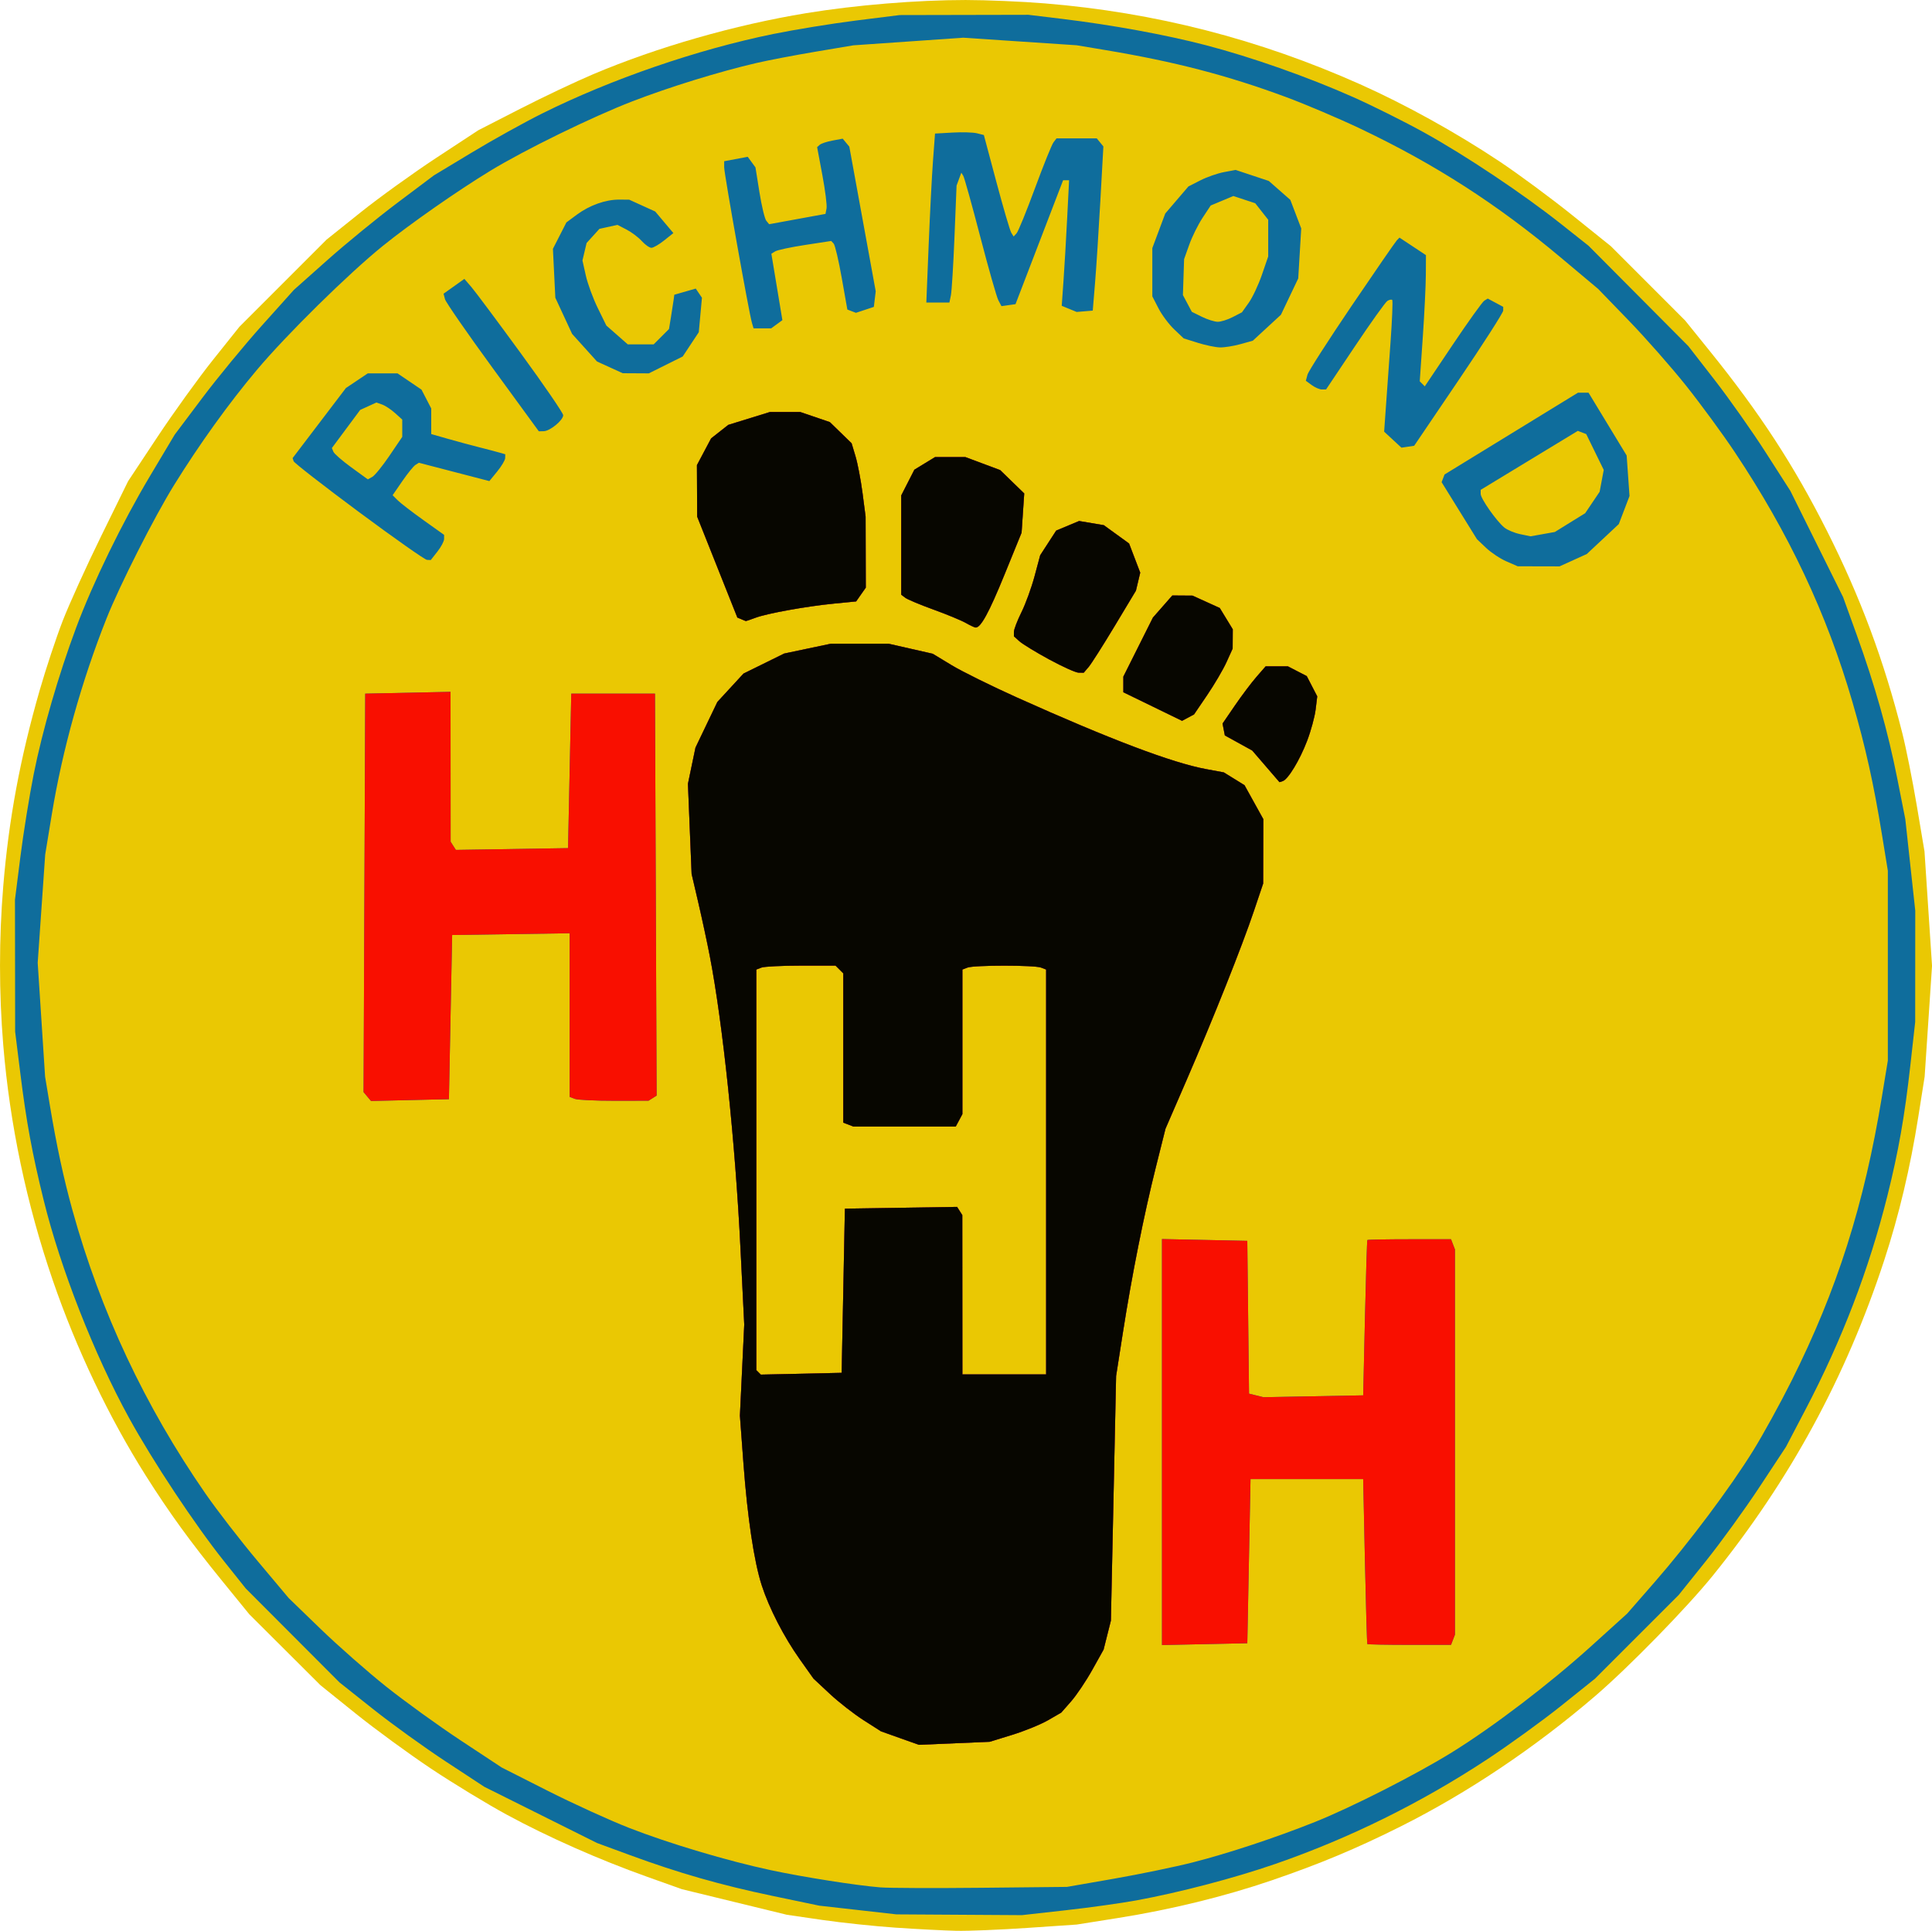
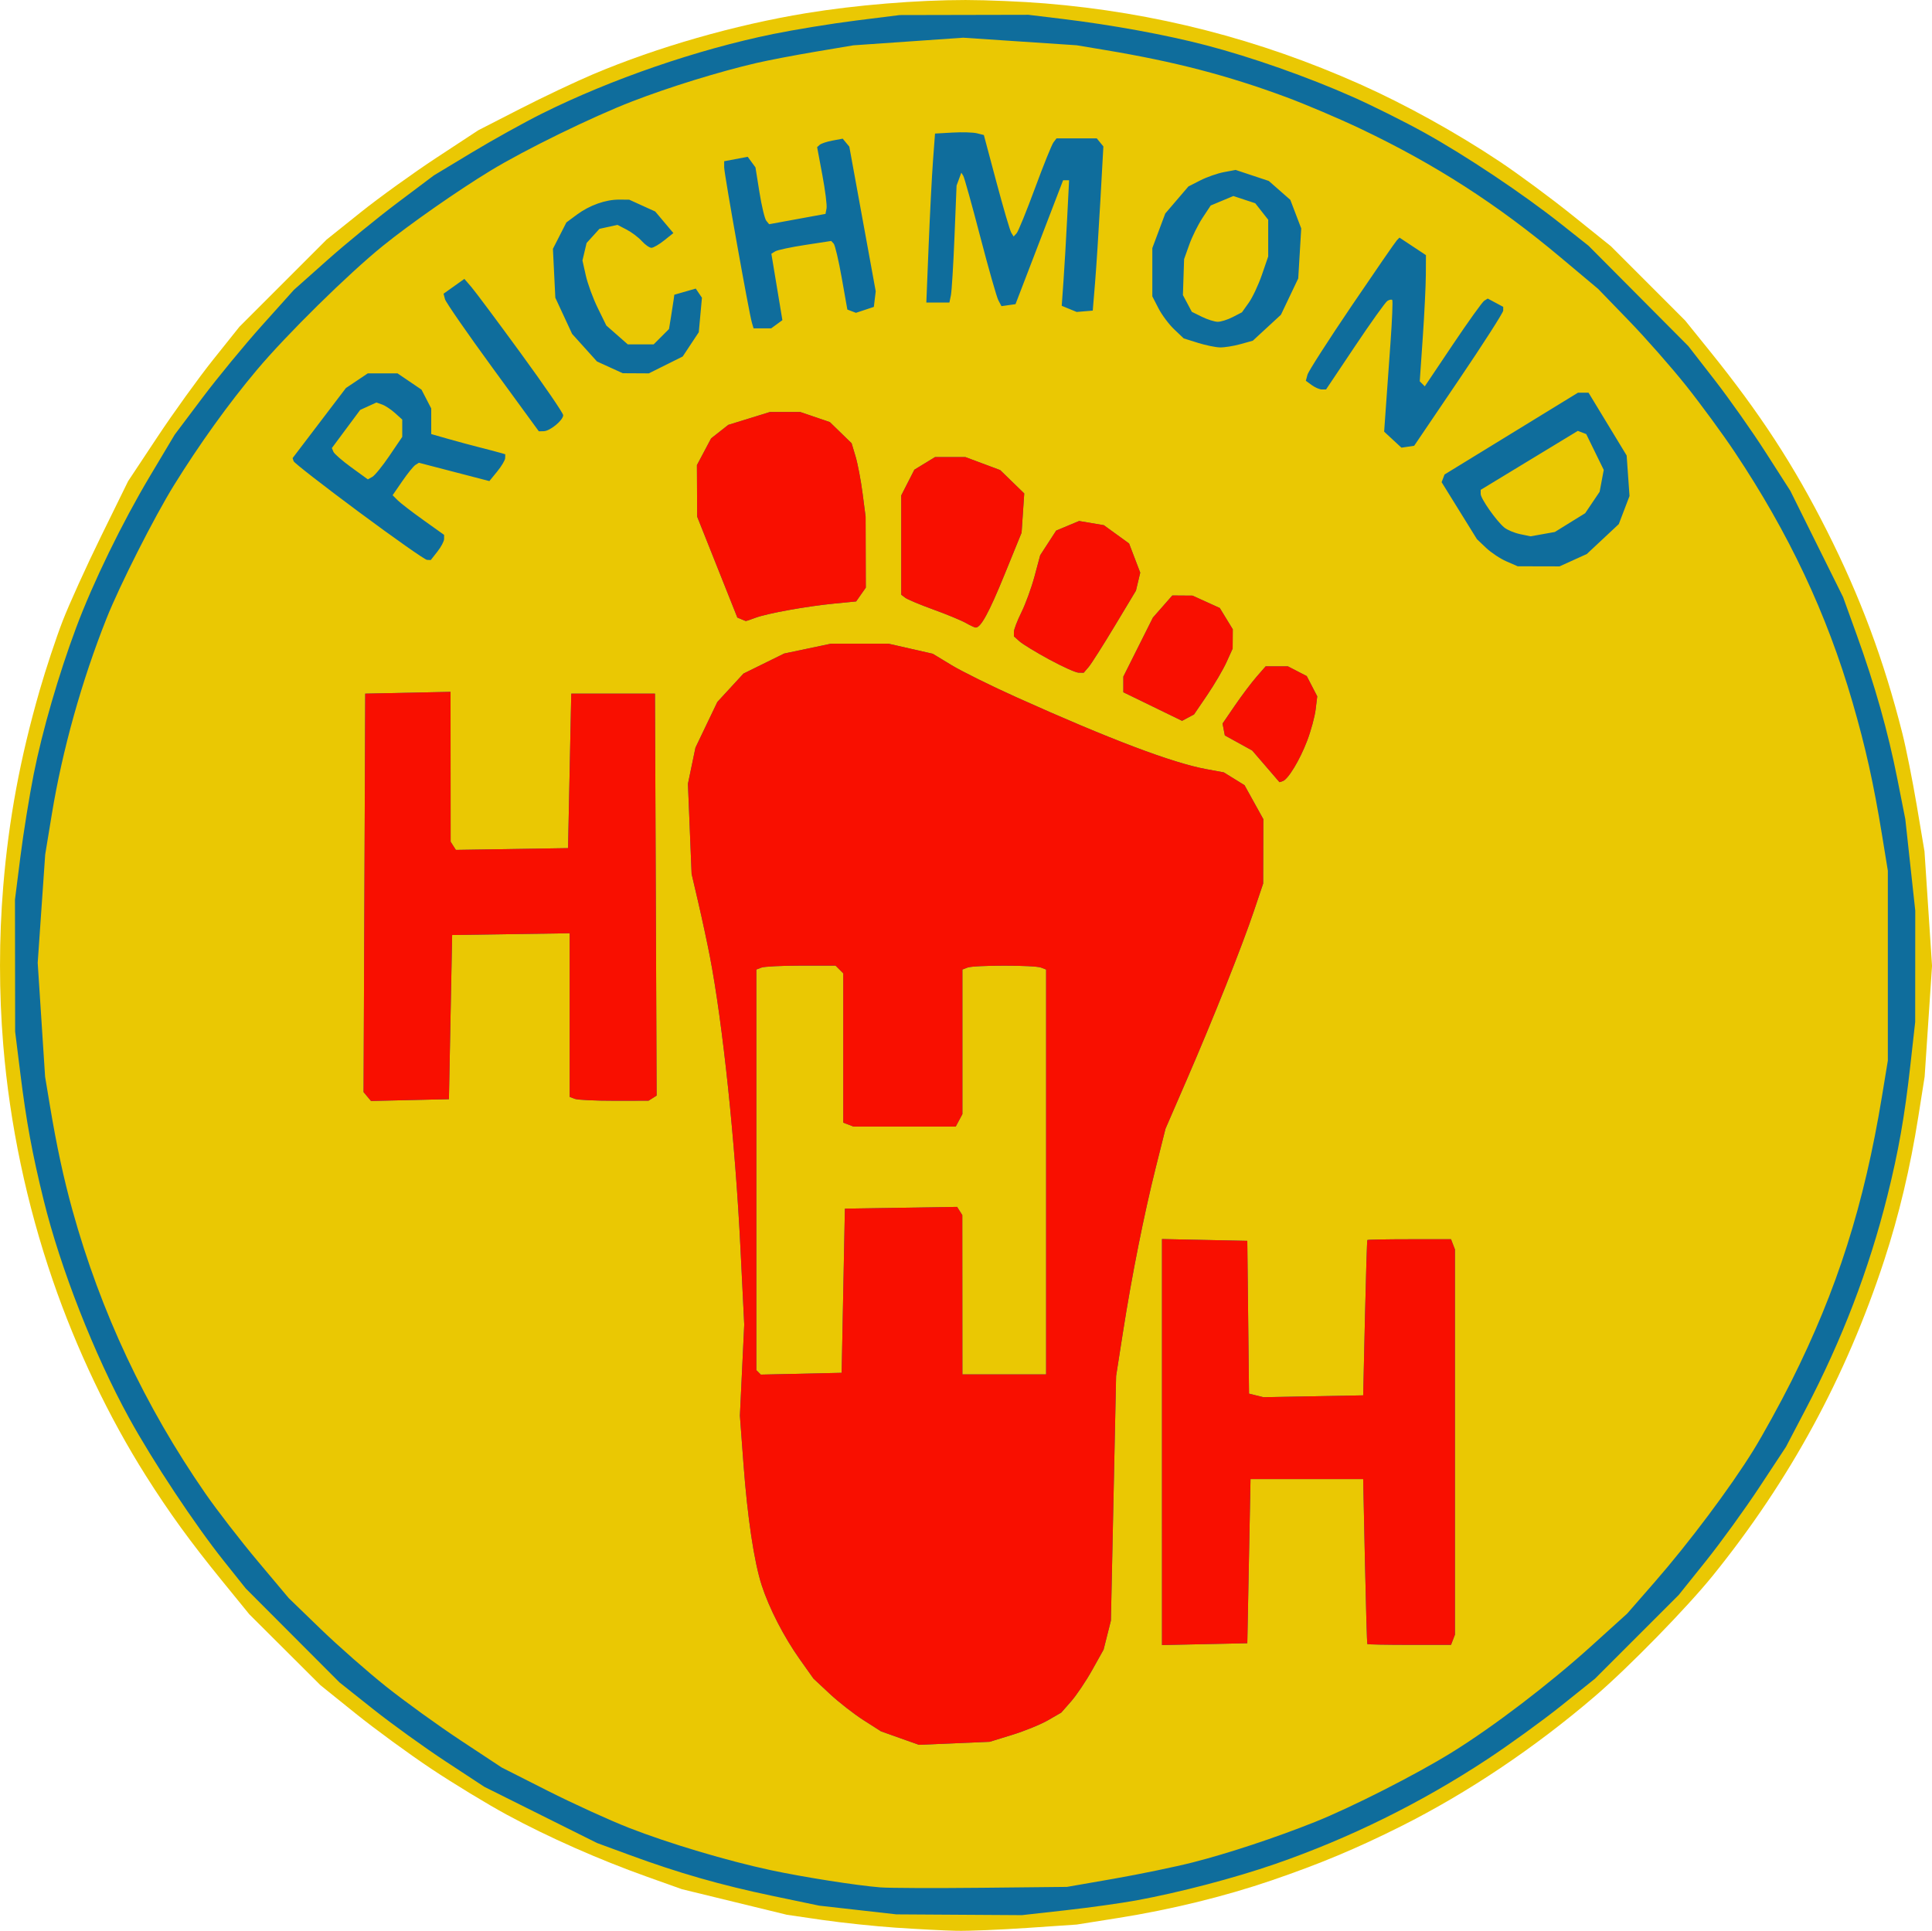
<svg xmlns="http://www.w3.org/2000/svg" xmlns:ns1="http://www.inkscape.org/namespaces/inkscape" xmlns:ns2="http://sodipodi.sourceforge.net/DTD/sodipodi-0.dtd" width="158.79mm" height="158.715mm" viewBox="0 0 158.79 158.715" version="1.1" id="svg1" xml:space="preserve" ns1:version="1.3 (0e150ed6c4, 2023-07-21)" ns2:docname="RH3-alt.svg">
  <ns2:namedview id="namedview1" pagecolor="#ffffff" bordercolor="#666666" borderopacity="1.0" ns1:showpageshadow="2" ns1:pageopacity="0.0" ns1:pagecheckerboard="0" ns1:deskcolor="#d1d1d1" ns1:document-units="mm" ns1:zoom="3.4262205" ns1:cx="220.6513" ns1:cy="344.98655" ns1:window-width="3768" ns1:window-height="2096" ns1:window-x="72" ns1:window-y="27" ns1:window-maximized="1" ns1:current-layer="layer1" />
  <defs id="defs1" />
  <g ns1:label="Layer 1" ns1:groupmode="layer" id="layer1" transform="translate(-30.705,-8.666)">
    <g id="g58" transform="translate(20.963,-11.913)">
      <path style="fill:#eac803" d="m 83.416,179.037 c -1.746,-0.119 -4.485,-0.407 -6.085,-0.64 l -2.91,-0.424 -4.316,-1.052 -4.316,-1.052 -2.852,-1.017 c -3.975,-1.418 -8.113,-3.248 -11.534,-5.102 -1.601,-0.867 -4.399,-2.568 -6.218,-3.78 -1.819,-1.211 -4.611,-3.252 -6.204,-4.534 l -2.897,-2.331 -2.927,-2.918 -2.927,-2.918 -2.26,-2.778 c -2.584,-3.177 -4.32,-5.572 -6.234,-8.599 -3.043,-4.813 -5.712,-10.418 -7.658,-16.077 -2.151,-6.258 -3.529,-12.805 -4.068,-19.326 -0.355,-4.304 -0.356,-8.758 -8.25e-4,-13.068 0.452,-5.488 1.388,-10.523 2.995,-16.104 0.505,-1.755 1.353,-4.315 1.885,-5.689 0.531,-1.374 1.959,-4.522 3.173,-6.995 l 2.207,-4.498 2.41,-3.637 c 1.326,-2 3.385,-4.858 4.577,-6.35 l 2.167,-2.713 3.581,-3.581 3.581,-3.581 2.778,-2.223 c 1.528,-1.223 4.333,-3.244 6.233,-4.493 l 3.455,-2.27 3.424,-1.755 c 1.883,-0.965 4.593,-2.249 6.022,-2.853 5.274,-2.23 11.645,-4.056 17.511,-5.019 4.046,-0.664 9.084,-1.08 13.097,-1.08 1.73,0 4.671,0.125 6.534,0.279 9.03,0.743 17.571,2.935 25.877,6.641 3.724,1.661 7.919,3.984 11.479,6.355 1.545,1.029 4.235,3.017 5.979,4.419 l 3.17,2.547 3.048,3.05 3.048,3.05 2.022,2.506 c 4.133,5.124 6.914,9.392 9.631,14.778 2.754,5.46 4.69,10.66 6.204,16.661 0.307,1.216 0.841,3.894 1.188,5.953 l 0.63,3.743 0.31,4.704 0.31,4.704 -0.304,4.556 -0.304,4.556 -0.523,3.307 c -0.664,4.198 -1.585,8.074 -2.796,11.774 -3.144,9.603 -7.75,18.081 -14.083,25.921 -2.144,2.654 -6.925,7.548 -9.692,9.921 -4.96,4.253 -10.469,7.947 -15.963,10.702 -3.627,1.819 -6.677,3.094 -10.628,4.443 -3.872,1.322 -8.251,2.394 -12.592,3.084 l -3.415,0.542 -4.056,0.276 c -2.231,0.152 -4.85,0.259 -5.821,0.238 -0.971,-0.021 -3.194,-0.135 -4.94,-0.254 z" id="path61" />
      <path style="fill:#0f6d9c" d="m 80.241,177.579 -3.175,-0.358 -3.836,-0.802 C 68.971,175.528 65.531,174.543 61.496,173.06 l -2.686,-0.988 -4.63,-2.309 -4.63,-2.309 -3.175,-2.085 c -1.746,-1.147 -4.425,-3.078 -5.953,-4.291 l -2.778,-2.207 -3.851,-3.86 -3.851,-3.86 -1.793,-2.249 c -2.4,-3.011 -5.843,-8.207 -7.802,-11.774 -2.858,-5.205 -5.642,-12.308 -7.017,-17.903 -0.949,-3.863 -1.421,-6.43 -1.916,-10.407 l -0.428,-3.44 -0.007,-5.424 -0.007,-5.424 0.448,-3.539 c 0.246,-1.946 0.738,-4.996 1.092,-6.777 0.709,-3.565 2.044,-8.171 3.489,-12.042 1.384,-3.707 3.78,-8.627 6.073,-12.47 l 2.025,-3.393 2.275,-3.026 c 1.251,-1.664 3.456,-4.343 4.9,-5.952 l 2.625,-2.926 2.758,-2.454 c 1.517,-1.35 4.104,-3.466 5.75,-4.703 l 2.992,-2.249 3.134,-1.89 c 1.724,-1.04 4.325,-2.483 5.78,-3.207 5.678,-2.825 12.749,-5.258 18.979,-6.528 1.785,-0.364 4.853,-0.863 6.818,-1.109 l 3.572,-0.447 5.292,-0.011 5.292,-0.011 2.778,0.336 c 4.105,0.497 8.487,1.299 11.781,2.156 3.759,0.978 8.418,2.618 12.131,4.271 1.619,0.72 4.253,2.036 5.853,2.923 3.424,1.898 8.09,5.017 11.245,7.516 l 2.249,1.782 4.101,4.124 4.101,4.124 2.171,2.796 c 1.194,1.538 3.081,4.215 4.192,5.95 l 2.022,3.154 2.167,4.366 2.167,4.366 1.099,3.043 c 1.514,4.189 2.589,7.999 3.362,11.906 l 0.654,3.307 0.409,3.759 0.409,3.759 -0.003,4.575 -0.003,4.575 -0.399,3.572 c -0.468,4.191 -0.974,7.069 -1.886,10.716 -1.516,6.061 -3.733,11.848 -6.743,17.595 l -1.593,3.043 -2.18,3.307 c -1.199,1.819 -3.182,4.557 -4.406,6.085 l -2.226,2.778 -3.444,3.444 -3.444,3.444 -2.778,2.226 c -1.528,1.224 -4.266,3.206 -6.085,4.404 -5.45,3.589 -11.322,6.488 -17.411,8.596 -3.355,1.162 -7.867,2.345 -11.429,2.998 -1.237,0.227 -3.856,0.592 -5.821,0.811 l -3.572,0.399 -5.159,-0.032 -5.159,-0.032 z m 21.06,-2.573 c 2.124,-0.371 5.041,-0.975 6.482,-1.342 2.904,-0.74 6.801,-2.03 10.028,-3.319 3.005,-1.2 8.3,-3.89 11.245,-5.713 3.44,-2.13 8.024,-5.627 11.509,-8.781 l 2.91,-2.634 2.249,-2.576 c 2.83,-3.242 6.216,-7.762 8.117,-10.834 0.806,-1.303 2.216,-3.867 3.134,-5.699 3.757,-7.497 5.979,-14.488 7.449,-23.438 l 0.478,-2.91 v -7.805 -7.805 l -0.474,-2.91 c -0.696,-4.269 -1.362,-7.265 -2.435,-10.956 -2.115,-7.275 -5.223,-13.872 -9.683,-20.557 -0.981,-1.47 -2.769,-3.911 -3.973,-5.424 -1.204,-1.513 -3.327,-3.927 -4.717,-5.363 l -2.527,-2.612 -3.043,-2.554 C 132.814,37.374 127.677,34.069 121.558,31.16 c -1.769,-0.841 -4.526,-2.014 -6.127,-2.606 -4.82,-1.784 -9.128,-2.905 -14.817,-3.856 l -2.381,-0.398 -4.663,-0.311 -4.663,-0.311 -4.512,0.313 -4.512,0.313 -3.107,0.523 c -1.709,0.288 -3.89,0.705 -4.848,0.927 -3.083,0.715 -7.156,1.974 -10.229,3.161 -3.304,1.277 -8.819,3.974 -11.649,5.697 -2.724,1.658 -6.598,4.366 -8.836,6.174 -2.853,2.306 -7.921,7.297 -10.376,10.219 -2.307,2.746 -4.697,6.071 -6.789,9.446 -1.628,2.627 -4.463,8.226 -5.55,10.961 -2.052,5.165 -3.63,10.814 -4.499,16.105 l -0.543,3.307 -0.308,4.448 -0.308,4.448 0.304,4.68 0.304,4.68 0.396,2.381 c 0.551,3.309 1.123,5.964 1.853,8.599 2.313,8.347 5.948,16.092 10.927,23.283 0.957,1.382 2.89,3.883 4.295,5.556 l 2.554,3.043 2.612,2.527 c 1.437,1.39 3.862,3.524 5.39,4.742 1.528,1.218 4.292,3.215 6.142,4.436 l 3.364,2.221 3.78,1.913 c 2.079,1.052 5.09,2.425 6.69,3.05 3.276,1.279 8.087,2.714 11.642,3.473 2.698,0.576 7.026,1.256 8.996,1.415 0.728,0.059 4.478,0.073 8.334,0.033 l 7.011,-0.073 z m -17.592,-11.558 -1.559,-0.555 -1.443,-0.923 c -0.793,-0.508 -2.042,-1.483 -2.774,-2.167 l -1.331,-1.244 -1.126,-1.587 c -1.308,-1.844 -2.522,-4.204 -3.13,-6.085 -0.628,-1.943 -1.171,-5.565 -1.501,-10.014 l -0.291,-3.928 0.178,-3.745 0.178,-3.745 -0.307,-6.218 C 70.171,114.446 69.147,104.684 68.078,99.16 67.867,98.068 67.445,96.104 67.14,94.794 l -0.555,-2.381 -0.151,-3.704 -0.151,-3.704 0.31,-1.487 0.31,-1.487 0.899,-1.876 0.899,-1.876 1.074,-1.166 1.074,-1.166 1.673,-0.824 1.673,-0.824 1.915,-0.403 1.915,-0.403 h 2.378 2.378 l 1.813,0.412 1.813,0.412 1.546,0.937 c 0.85,0.516 3.272,1.713 5.383,2.662 7.622,3.426 12.746,5.367 15.529,5.882 l 1.462,0.27 0.851,0.526 0.851,0.526 0.773,1.396 0.773,1.396 -0.007,2.646 -0.007,2.646 -0.757,2.249 c -0.978,2.908 -3.351,8.868 -5.539,13.914 l -1.731,3.992 -0.79,3.151 c -0.978,3.901 -1.977,8.917 -2.71,13.602 l -0.559,3.572 -0.214,10.054 -0.214,10.054 -0.3,1.191 -0.3,1.191 -0.932,1.669 c -0.513,0.918 -1.296,2.083 -1.741,2.59 l -0.809,0.921 -1.088,0.628 c -0.599,0.345 -1.922,0.885 -2.94,1.199 l -1.852,0.571 -2.91,0.124 -2.91,0.124 z m -4.659,-36.771 0.132,-6.747 4.611,-0.073 4.611,-0.073 0.214,0.337 0.214,0.337 0.004,6.548 0.004,6.548 h 3.44 3.44 v -16.64 -16.64 l -0.419,-0.161 c -0.544,-0.209 -5.498,-0.209 -6.042,0 l -0.419,0.161 v 5.942 5.942 l -0.274,0.512 -0.274,0.512 H 84.09 79.888 l -0.419,-0.161 -0.419,-0.161 v -6.136 -6.136 l -0.318,-0.318 -0.318,-0.317 h -2.836 c -1.56,0 -3.024,0.072 -3.254,0.161 l -0.419,0.161 v 16.464 16.464 l 0.184,0.184 0.184,0.184 3.322,-0.074 3.322,-0.074 z m 26.194,12.435 v -16.684 l 3.506,0.074 3.506,0.074 0.071,6.28 0.071,6.28 0.591,0.146 0.591,0.146 4.101,-0.076 4.101,-0.076 0.144,-6.35 c 0.079,-3.493 0.169,-6.38 0.198,-6.416 0.03,-0.036 1.589,-0.066 3.465,-0.066 h 3.411 l 0.161,0.419 0.161,0.419 v 15.832 15.832 l -0.161,0.419 -0.161,0.419 h -3.411 c -1.876,0 -3.436,-0.03 -3.466,-0.066 -0.03,-0.036 -0.119,-3.102 -0.198,-6.813 l -0.144,-6.747 h -4.63 -4.63 l -0.132,6.747 -0.132,6.747 -3.506,0.074 -3.506,0.074 z m -65.315,-28.398 -0.306,-0.368 0.068,-16.375 0.068,-16.375 3.506,-0.074 3.506,-0.074 0.004,6.159 0.004,6.159 0.214,0.337 0.214,0.337 4.611,-0.073 4.611,-0.073 0.132,-6.35 0.132,-6.35 h 3.44 3.44 l 0.068,16.52 0.068,16.52 -0.333,0.211 -0.333,0.211 -2.823,0.004 c -1.552,0.002 -3.011,-0.068 -3.241,-0.157 l -0.419,-0.161 v -6.725 -6.725 l -4.829,0.072 -4.829,0.072 -0.132,6.747 -0.132,6.747 -3.202,0.074 -3.202,0.074 z m 73.853,-27.142 -1.12,-1.3 -1.126,-0.621 -1.126,-0.621 -0.094,-0.487 -0.094,-0.487 1.017,-1.486 c 0.559,-0.817 1.357,-1.876 1.772,-2.353 l 0.755,-0.867 h 0.912 0.912 l 0.776,0.401 0.776,0.401 0.431,0.833 0.431,0.833 -0.131,1.081 c -0.072,0.594 -0.387,1.754 -0.701,2.577 -0.602,1.581 -1.562,3.167 -2.006,3.311 l -0.265,0.086 z m -9.3,-4.916 -2.413,-1.174 v -0.643 -0.643 l 1.215,-2.426 1.215,-2.426 0.797,-0.908 0.797,-0.908 0.832,0.006 0.832,0.006 1.119,0.508 1.119,0.508 0.534,0.875 0.534,0.875 -0.005,0.794 -0.005,0.794 -0.504,1.111 c -0.277,0.611 -0.992,1.829 -1.587,2.706 l -1.083,1.594 -0.492,0.263 -0.492,0.263 z m -8.498,-3.865 c -1.091,-0.593 -2.193,-1.265 -2.447,-1.492 l -0.463,-0.414 v -0.365 c 0,-0.201 0.279,-0.926 0.619,-1.613 0.341,-0.686 0.827,-2.022 1.08,-2.968 l 0.461,-1.72 0.657,-1.013 0.657,-1.013 0.942,-0.394 0.942,-0.394 1.015,0.171 1.015,0.171 1.039,0.753 1.039,0.753 0.458,1.199 0.458,1.199 -0.176,0.739 -0.176,0.739 -1.749,2.91 c -0.962,1.601 -1.928,3.119 -2.146,3.373 l -0.397,0.463 -0.422,-0.004 c -0.232,-0.002 -1.315,-0.489 -2.406,-1.082 z m -6.879,-3.013 c -0.364,-0.207 -1.554,-0.699 -2.646,-1.094 -1.091,-0.395 -2.133,-0.831 -2.315,-0.97 l -0.331,-0.252 v -4.079 -4.079 l 0.54,-1.058 0.54,-1.058 0.849,-0.518 0.849,-0.518 1.247,-9.89e-4 1.247,-9.89e-4 1.431,0.535 1.431,0.535 0.988,0.96 0.988,0.96 -0.109,1.613 -0.109,1.613 -1.401,3.44 c -1.28,3.141 -1.957,4.381 -2.38,4.356 -0.087,-0.005 -0.455,-0.179 -0.819,-0.385 z m -18.442,-0.305 -0.318,-0.129 -1.652,-4.149 -1.652,-4.149 -0.01,-2.117 -0.01,-2.117 0.583,-1.099 0.583,-1.099 0.705,-0.555 0.705,-0.555 1.711,-0.529 1.711,-0.529 h 1.248 1.248 l 1.215,0.414 1.215,0.414 0.895,0.87 0.895,0.87 0.323,1.078 c 0.178,0.593 0.436,1.95 0.575,3.016 l 0.252,1.938 0.008,2.918 0.008,2.918 -0.397,0.567 -0.397,0.567 -1.786,0.174 c -2.288,0.223 -5.548,0.811 -6.502,1.174 -0.408,0.155 -0.764,0.273 -0.791,0.261 -0.027,-0.011 -0.192,-0.079 -0.367,-0.15 z m 62.892,-4.749 c -0.509,-0.221 -1.263,-0.722 -1.676,-1.114 l -0.75,-0.713 -1.451,-2.342 -1.451,-2.342 0.121,-0.316 0.121,-0.316 5.482,-3.361 5.482,-3.361 h 0.435 0.435 l 1.566,2.58 1.566,2.58 0.118,1.665 0.118,1.665 -0.441,1.155 -0.441,1.155 -1.315,1.23 -1.315,1.23 -1.12,0.508 -1.12,0.508 -1.72,-0.004 -1.72,-0.004 z m 5.226,-3.19 1.246,-0.77 0.594,-0.881 0.594,-0.881 0.169,-0.899 0.169,-0.899 -0.72,-1.472 -0.72,-1.472 -0.345,-0.132 -0.345,-0.132 -3.992,2.424 -3.992,2.424 v 0.334 c 0,0.388 1.294,2.229 1.942,2.763 0.243,0.2 0.829,0.445 1.301,0.544 l 0.858,0.179 0.998,-0.179 0.998,-0.179 z M 39.242,62.666 c -2.904,-2.156 -5.319,-4.034 -5.366,-4.175 l -0.085,-0.256 2.191,-2.88 2.191,-2.88 0.899,-0.603 0.899,-0.603 h 1.222 1.222 l 0.985,0.669 0.985,0.669 0.4,0.773 0.4,0.773 v 1.053 1.053 l 1.389,0.396 c 0.764,0.218 1.925,0.531 2.58,0.696 0.655,0.165 1.399,0.361 1.654,0.435 l 0.463,0.134 -0.009,0.313 c -0.005,0.172 -0.3,0.668 -0.654,1.102 l -0.645,0.789 -2.895,-0.753 -2.895,-0.753 -0.284,0.176 c -0.156,0.097 -0.643,0.697 -1.081,1.334 l -0.797,1.158 0.416,0.416 c 0.229,0.229 1.181,0.962 2.116,1.629 l 1.7,1.213 v 0.338 c 0,0.186 -0.247,0.652 -0.548,1.035 l -0.548,0.697 -0.312,-0.015 c -0.171,-0.008 -2.688,-1.779 -5.592,-3.934 z m 2.516,-4.637 1.044,-1.539 v -0.712 -0.712 l -0.595,-0.536 c -0.327,-0.295 -0.805,-0.61 -1.061,-0.7 l -0.466,-0.165 -0.667,0.304 -0.667,0.304 -1.164,1.567 -1.164,1.567 0.125,0.305 c 0.069,0.168 0.734,0.748 1.478,1.288 l 1.353,0.983 0.37,-0.207 c 0.204,-0.114 0.84,-0.9 1.415,-1.746 z m 82.457,-1.309 -0.711,-0.659 0.137,-1.933 c 0.075,-1.063 0.248,-3.476 0.384,-5.361 0.136,-1.886 0.201,-3.475 0.144,-3.532 -0.057,-0.057 -0.235,-0.022 -0.396,0.077 -0.161,0.099 -1.361,1.778 -2.668,3.731 l -2.376,3.55 h -0.342 c -0.188,0 -0.562,-0.161 -0.83,-0.357 l -0.489,-0.357 0.136,-0.503 c 0.075,-0.276 1.71,-2.824 3.632,-5.662 1.923,-2.838 3.593,-5.259 3.712,-5.381 l 0.216,-0.222 1.088,0.72 1.088,0.72 -0.009,1.618 c -0.005,0.89 -0.12,3.224 -0.255,5.186 l -0.246,3.568 0.207,0.207 0.207,0.207 2.304,-3.433 c 1.267,-1.888 2.431,-3.512 2.587,-3.608 l 0.283,-0.175 0.636,0.341 0.636,0.34 v 0.307 c 0,0.169 -1.646,2.738 -3.659,5.71 l -3.659,5.403 -0.523,0.078 -0.523,0.078 z M 50.231,50.827 c -2.089,-2.863 -3.851,-5.408 -3.916,-5.655 l -0.118,-0.45 0.856,-0.609 0.856,-0.609 0.575,0.668 c 0.316,0.368 2.144,2.818 4.061,5.446 1.917,2.628 3.486,4.918 3.486,5.09 0,0.413 -1.082,1.304 -1.597,1.315 l -0.406,0.009 z m 9.637,-0.051 -1.058,-0.482 -1.023,-1.134 -1.023,-1.134 -0.69,-1.487 -0.69,-1.487 -0.099,-2.01 -0.099,-2.01 0.553,-1.084 0.553,-1.084 0.862,-0.64 c 1.04,-0.772 2.37,-1.245 3.482,-1.237 l 0.82,0.006 1.069,0.486 1.069,0.486 0.746,0.886 0.746,0.886 -0.757,0.605 c -0.416,0.333 -0.887,0.606 -1.046,0.607 -0.159,7.22e-4 -0.516,-0.249 -0.793,-0.555 -0.277,-0.306 -0.84,-0.73 -1.251,-0.943 l -0.748,-0.387 -0.741,0.163 -0.741,0.163 -0.528,0.582 -0.528,0.582 -0.17,0.719 -0.17,0.719 0.277,1.234 c 0.152,0.679 0.593,1.881 0.981,2.672 l 0.704,1.438 0.883,0.776 0.883,0.776 h 1.061 1.061 l 0.632,-0.632 0.632,-0.632 0.167,-1.022 c 0.092,-0.562 0.19,-1.196 0.218,-1.409 l 0.05,-0.387 0.881,-0.253 0.881,-0.253 0.255,0.376 0.255,0.376 -0.13,1.418 -0.13,1.418 -0.66,0.997 -0.66,0.997 -1.393,0.694 -1.393,0.694 -1.073,-0.006 -1.073,-0.006 z m 48.32,-2.019 -1.157,-0.361 -0.785,-0.746 c -0.432,-0.41 -1.013,-1.188 -1.29,-1.728 l -0.505,-0.982 V 42.956 40.971 l 0.531,-1.42 0.531,-1.42 0.952,-1.113 0.952,-1.113 0.976,-0.498 c 0.537,-0.274 1.41,-0.579 1.94,-0.679 l 0.964,-0.181 1.363,0.453 1.363,0.453 0.885,0.777 0.885,0.777 0.448,1.174 0.448,1.174 -0.123,2.055 -0.123,2.055 -0.711,1.493 -0.711,1.493 -1.157,1.067 -1.157,1.067 -1.02,0.283 c -0.561,0.156 -1.318,0.276 -1.681,0.267 -0.364,-0.009 -1.182,-0.179 -1.819,-0.377 z m 2.869,-2.113 0.76,-0.393 0.561,-0.788 c 0.308,-0.433 0.794,-1.466 1.079,-2.294 l 0.518,-1.507 V 40.152 38.642 l -0.533,-0.678 -0.533,-0.678 -0.899,-0.297 -0.899,-0.297 -0.931,0.389 -0.931,0.389 -0.669,1.013 c -0.368,0.557 -0.86,1.549 -1.093,2.204 l -0.425,1.191 -0.049,1.478 -0.049,1.478 0.367,0.689 0.367,0.689 0.823,0.406 c 0.453,0.223 1.038,0.409 1.3,0.412 0.262,0.003 0.818,-0.171 1.236,-0.387 z M 71.54,47.103 C 71.304,46.311 69.261,34.861 69.261,34.333 v -0.501 l 0.968,-0.182 0.968,-0.182 0.318,0.435 0.318,0.435 0.328,2.049 c 0.18,1.127 0.433,2.179 0.561,2.336 l 0.234,0.287 2.316,-0.424 2.316,-0.424 0.086,-0.449 c 0.048,-0.247 -0.107,-1.482 -0.344,-2.744 l -0.43,-2.295 0.214,-0.192 c 0.118,-0.106 0.591,-0.262 1.051,-0.348 l 0.837,-0.156 0.272,0.328 0.272,0.328 1.085,5.945 1.085,5.945 -0.077,0.641 -0.077,0.641 -0.736,0.244 -0.736,0.244 -0.353,-0.135 -0.353,-0.135 -0.461,-2.601 c -0.253,-1.431 -0.551,-2.699 -0.663,-2.819 l -0.202,-0.217 -2.14,0.328 c -1.177,0.18 -2.284,0.416 -2.46,0.525 l -0.319,0.197 0.453,2.73 0.453,2.73 -0.46,0.336 -0.46,0.336 h -0.725 -0.725 z m 26.079,-1.134 -0.614,-0.252 0.145,-2.052 c 0.08,-1.129 0.216,-3.451 0.302,-5.161 L 97.61,35.395 h -0.246 -0.246 l -1.956,5.093 -1.956,5.093 -0.577,0.082 -0.577,0.082 -0.254,-0.479 c -0.14,-0.263 -0.809,-2.615 -1.489,-5.226 -0.679,-2.611 -1.307,-4.863 -1.395,-5.006 l -0.16,-0.26 -0.196,0.53 -0.196,0.53 -0.171,4.212 c -0.094,2.316 -0.227,4.479 -0.295,4.807 l -0.123,0.595 h -0.948 -0.948 l 0.19,-4.696 c 0.105,-2.583 0.265,-5.708 0.357,-6.945 l 0.167,-2.249 1.441,-0.082 c 0.793,-0.045 1.696,-0.018 2.007,0.06 l 0.566,0.142 1.029,3.857 c 0.566,2.121 1.116,3.998 1.223,4.171 l 0.194,0.314 0.243,-0.262 c 0.134,-0.144 0.813,-1.81 1.511,-3.702 0.697,-1.892 1.382,-3.588 1.52,-3.77 l 0.252,-0.331 h 1.655 1.655 l 0.271,0.331 0.271,0.331 -0.25,4.498 c -0.138,2.474 -0.334,5.51 -0.437,6.747 l -0.186,2.249 -0.661,0.055 -0.661,0.055 z" id="path60" />
      <path style="fill:#f90f00" d="m 83.71,163.448 -1.559,-0.555 -1.443,-0.923 c -0.793,-0.508 -2.042,-1.483 -2.774,-2.167 l -1.331,-1.244 -1.126,-1.587 c -1.308,-1.844 -2.522,-4.204 -3.13,-6.085 -0.628,-1.943 -1.171,-5.565 -1.501,-10.014 l -0.291,-3.928 0.178,-3.745 0.178,-3.745 -0.307,-6.218 C 70.171,114.446 69.147,104.684 68.078,99.16 67.867,98.068 67.445,96.104 67.14,94.794 l -0.555,-2.381 -0.151,-3.704 -0.151,-3.704 0.31,-1.487 0.31,-1.487 0.899,-1.876 0.899,-1.876 1.074,-1.166 1.074,-1.166 1.673,-0.824 1.673,-0.824 1.915,-0.403 1.915,-0.403 h 2.378 2.378 l 1.813,0.412 1.813,0.412 1.546,0.937 c 0.85,0.516 3.272,1.713 5.383,2.662 7.622,3.426 12.746,5.367 15.529,5.882 l 1.462,0.27 0.851,0.526 0.851,0.526 0.773,1.396 0.773,1.396 -0.007,2.646 -0.007,2.646 -0.757,2.249 c -0.978,2.908 -3.351,8.868 -5.539,13.914 l -1.731,3.992 -0.79,3.151 c -0.978,3.901 -1.977,8.917 -2.71,13.602 l -0.559,3.572 -0.214,10.054 -0.214,10.054 -0.3,1.191 -0.3,1.191 -0.932,1.669 c -0.513,0.918 -1.296,2.083 -1.741,2.59 l -0.809,0.921 -1.088,0.628 c -0.599,0.345 -1.922,0.885 -2.94,1.199 l -1.852,0.571 -2.91,0.124 -2.91,0.124 z m -4.659,-36.771 0.132,-6.747 4.611,-0.073 4.611,-0.073 0.214,0.337 0.214,0.337 0.004,6.548 0.004,6.548 h 3.44 3.44 v -16.64 -16.64 l -0.419,-0.161 c -0.544,-0.209 -5.498,-0.209 -6.042,0 l -0.419,0.161 v 5.942 5.942 l -0.274,0.512 -0.274,0.512 H 84.09 79.888 l -0.419,-0.161 -0.419,-0.161 v -6.136 -6.136 l -0.318,-0.318 -0.318,-0.317 h -2.836 c -1.56,0 -3.024,0.072 -3.254,0.161 l -0.419,0.161 v 16.464 16.464 l 0.184,0.184 0.184,0.184 3.322,-0.074 3.322,-0.074 z m 26.194,12.435 v -16.684 l 3.506,0.074 3.506,0.074 0.071,6.28 0.071,6.28 0.591,0.146 0.591,0.146 4.101,-0.076 4.101,-0.076 0.144,-6.35 c 0.079,-3.493 0.169,-6.38 0.198,-6.416 0.03,-0.036 1.589,-0.066 3.465,-0.066 h 3.411 l 0.161,0.419 0.161,0.419 v 15.832 15.832 l -0.161,0.419 -0.161,0.419 h -3.411 c -1.876,0 -3.436,-0.03 -3.466,-0.066 -0.03,-0.036 -0.119,-3.102 -0.198,-6.813 l -0.144,-6.747 h -4.63 -4.63 l -0.132,6.747 -0.132,6.747 -3.506,0.074 -3.506,0.074 z m -65.315,-28.398 -0.306,-0.368 0.068,-16.375 0.068,-16.375 3.506,-0.074 3.506,-0.074 0.004,6.159 0.004,6.159 0.214,0.337 0.214,0.337 4.611,-0.073 4.611,-0.073 0.132,-6.35 0.132,-6.35 h 3.44 3.44 l 0.068,16.52 0.068,16.52 -0.333,0.211 -0.333,0.211 -2.823,0.004 c -1.552,0.002 -3.011,-0.068 -3.241,-0.157 l -0.419,-0.161 v -6.725 -6.725 l -4.829,0.072 -4.829,0.072 -0.132,6.747 -0.132,6.747 -3.202,0.074 -3.202,0.074 z m 73.853,-27.142 -1.12,-1.3 -1.126,-0.621 -1.126,-0.621 -0.094,-0.487 -0.094,-0.487 1.017,-1.486 c 0.559,-0.817 1.357,-1.876 1.772,-2.353 l 0.755,-0.867 h 0.912 0.912 l 0.776,0.401 0.776,0.401 0.431,0.833 0.431,0.833 -0.131,1.081 c -0.072,0.594 -0.387,1.754 -0.701,2.577 -0.602,1.581 -1.562,3.167 -2.006,3.311 l -0.265,0.086 z m -9.3,-4.916 -2.413,-1.174 v -0.643 -0.643 l 1.215,-2.426 1.215,-2.426 0.797,-0.908 0.797,-0.908 0.832,0.006 0.832,0.006 1.119,0.508 1.119,0.508 0.534,0.875 0.534,0.875 -0.005,0.794 -0.005,0.794 -0.504,1.111 c -0.277,0.611 -0.992,1.829 -1.587,2.706 l -1.083,1.594 -0.492,0.263 -0.492,0.263 z m -8.498,-3.865 c -1.091,-0.593 -2.193,-1.265 -2.447,-1.492 l -0.463,-0.414 v -0.365 c 0,-0.201 0.279,-0.926 0.619,-1.613 0.341,-0.686 0.827,-2.022 1.08,-2.968 l 0.461,-1.72 0.657,-1.013 0.657,-1.013 0.942,-0.394 0.942,-0.394 1.015,0.171 1.015,0.171 1.039,0.753 1.039,0.753 0.458,1.199 0.458,1.199 -0.176,0.739 -0.176,0.739 -1.749,2.91 c -0.962,1.601 -1.928,3.119 -2.146,3.373 l -0.397,0.463 -0.422,-0.004 c -0.232,-0.002 -1.315,-0.489 -2.406,-1.082 z m -6.879,-3.013 c -0.364,-0.207 -1.554,-0.699 -2.646,-1.094 -1.091,-0.395 -2.133,-0.831 -2.315,-0.97 l -0.331,-0.252 v -4.079 -4.079 l 0.54,-1.058 0.54,-1.058 0.849,-0.518 0.849,-0.518 1.247,-9.89e-4 1.247,-9.89e-4 1.431,0.535 1.431,0.535 0.988,0.96 0.988,0.96 -0.109,1.613 -0.109,1.613 -1.401,3.44 c -1.28,3.141 -1.957,4.381 -2.38,4.356 -0.087,-0.005 -0.455,-0.179 -0.819,-0.385 z m -18.442,-0.305 -0.318,-0.129 -1.652,-4.149 -1.652,-4.149 -0.01,-2.117 -0.01,-2.117 0.583,-1.099 0.583,-1.099 0.705,-0.555 0.705,-0.555 1.711,-0.529 1.711,-0.529 h 1.248 1.248 l 1.215,0.414 1.215,0.414 0.895,0.87 0.895,0.87 0.323,1.078 c 0.178,0.593 0.436,1.95 0.575,3.016 l 0.252,1.938 0.008,2.918 0.008,2.918 -0.397,0.567 -0.397,0.567 -1.786,0.174 c -2.288,0.223 -5.548,0.811 -6.502,1.174 -0.408,0.155 -0.764,0.273 -0.791,0.261 -0.027,-0.011 -0.192,-0.079 -0.367,-0.15 z" id="path59" />
-       <path style="fill:#070600" d="m 83.71,163.448 -1.559,-0.555 -1.443,-0.923 c -0.793,-0.508 -2.042,-1.483 -2.774,-2.167 l -1.331,-1.244 -1.126,-1.587 c -1.308,-1.844 -2.522,-4.204 -3.13,-6.085 -0.628,-1.943 -1.171,-5.565 -1.501,-10.014 l -0.291,-3.928 0.178,-3.745 0.178,-3.745 -0.307,-6.218 C 70.171,114.446 69.147,104.684 68.078,99.16 67.867,98.068 67.445,96.104 67.14,94.794 l -0.555,-2.381 -0.151,-3.704 -0.151,-3.704 0.31,-1.487 0.31,-1.487 0.899,-1.876 0.899,-1.876 1.074,-1.166 1.074,-1.166 1.673,-0.824 1.673,-0.824 1.915,-0.403 1.915,-0.403 h 2.378 2.378 l 1.813,0.412 1.813,0.412 1.546,0.937 c 0.85,0.516 3.272,1.713 5.383,2.662 7.622,3.426 12.746,5.367 15.529,5.882 l 1.462,0.27 0.851,0.526 0.851,0.526 0.773,1.396 0.773,1.396 -0.007,2.646 -0.007,2.646 -0.757,2.249 c -0.978,2.908 -3.351,8.868 -5.539,13.914 l -1.731,3.992 -0.79,3.151 c -0.978,3.901 -1.977,8.917 -2.71,13.602 l -0.559,3.572 -0.214,10.054 -0.214,10.054 -0.3,1.191 -0.3,1.191 -0.932,1.669 c -0.513,0.918 -1.296,2.083 -1.741,2.59 l -0.809,0.921 -1.088,0.628 c -0.599,0.345 -1.922,0.885 -2.94,1.199 l -1.852,0.571 -2.91,0.124 -2.91,0.124 z m -4.659,-36.771 0.132,-6.747 4.611,-0.073 4.611,-0.073 0.214,0.337 0.214,0.337 0.004,6.548 0.004,6.548 h 3.44 3.44 v -16.64 -16.64 l -0.419,-0.161 c -0.544,-0.209 -5.498,-0.209 -6.042,0 l -0.419,0.161 v 5.942 5.942 l -0.274,0.512 -0.274,0.512 H 84.09 79.888 l -0.419,-0.161 -0.419,-0.161 v -6.136 -6.136 l -0.318,-0.318 -0.318,-0.317 h -2.836 c -1.56,0 -3.024,0.072 -3.254,0.161 l -0.419,0.161 v 16.464 16.464 l 0.184,0.184 0.184,0.184 3.322,-0.074 3.322,-0.074 z m 34.731,-43.105 -1.12,-1.3 -1.126,-0.621 -1.126,-0.621 -0.094,-0.487 -0.094,-0.487 1.017,-1.486 c 0.559,-0.817 1.357,-1.876 1.772,-2.353 l 0.755,-0.867 h 0.912 0.912 l 0.776,0.401 0.776,0.401 0.431,0.833 0.431,0.833 -0.131,1.081 c -0.072,0.594 -0.387,1.754 -0.701,2.577 -0.602,1.581 -1.562,3.167 -2.006,3.311 l -0.265,0.086 z m -9.3,-4.916 -2.413,-1.174 v -0.643 -0.643 l 1.215,-2.426 1.215,-2.426 0.797,-0.908 0.797,-0.908 0.832,0.006 0.832,0.006 1.119,0.508 1.119,0.508 0.534,0.875 0.534,0.875 -0.005,0.794 -0.005,0.794 -0.504,1.111 c -0.277,0.611 -0.992,1.829 -1.587,2.706 l -1.083,1.594 -0.492,0.263 -0.492,0.263 z m -8.498,-3.865 c -1.091,-0.593 -2.193,-1.265 -2.447,-1.492 l -0.463,-0.414 v -0.365 c 0,-0.201 0.279,-0.926 0.619,-1.613 0.341,-0.686 0.827,-2.022 1.08,-2.968 l 0.461,-1.72 0.657,-1.013 0.657,-1.013 0.942,-0.394 0.942,-0.394 1.015,0.171 1.015,0.171 1.039,0.753 1.039,0.753 0.458,1.199 0.458,1.199 -0.176,0.739 -0.176,0.739 -1.749,2.91 c -0.962,1.601 -1.928,3.119 -2.146,3.373 l -0.397,0.463 -0.422,-0.004 c -0.232,-0.002 -1.315,-0.489 -2.406,-1.082 z m -6.879,-3.013 c -0.364,-0.207 -1.554,-0.699 -2.646,-1.094 -1.091,-0.395 -2.133,-0.831 -2.315,-0.97 l -0.331,-0.252 v -4.079 -4.079 l 0.54,-1.058 0.54,-1.058 0.849,-0.518 0.849,-0.518 1.247,-9.89e-4 1.247,-9.89e-4 1.431,0.535 1.431,0.535 0.988,0.96 0.988,0.96 -0.109,1.613 -0.109,1.613 -1.401,3.44 c -1.28,3.141 -1.957,4.381 -2.38,4.356 -0.087,-0.005 -0.455,-0.179 -0.819,-0.385 z m -18.442,-0.305 -0.318,-0.129 -1.652,-4.149 -1.652,-4.149 -0.01,-2.117 -0.01,-2.117 0.583,-1.099 0.583,-1.099 0.705,-0.555 0.705,-0.555 1.711,-0.529 1.711,-0.529 h 1.248 1.248 l 1.215,0.414 1.215,0.414 0.895,0.87 0.895,0.87 0.323,1.078 c 0.178,0.593 0.436,1.95 0.575,3.016 l 0.252,1.938 0.008,2.918 0.008,2.918 -0.397,0.567 -0.397,0.567 -1.786,0.174 c -2.288,0.223 -5.548,0.811 -6.502,1.174 -0.408,0.155 -0.764,0.273 -0.791,0.261 -0.027,-0.011 -0.192,-0.079 -0.367,-0.15 z" id="path58" />
    </g>
  </g>
</svg>